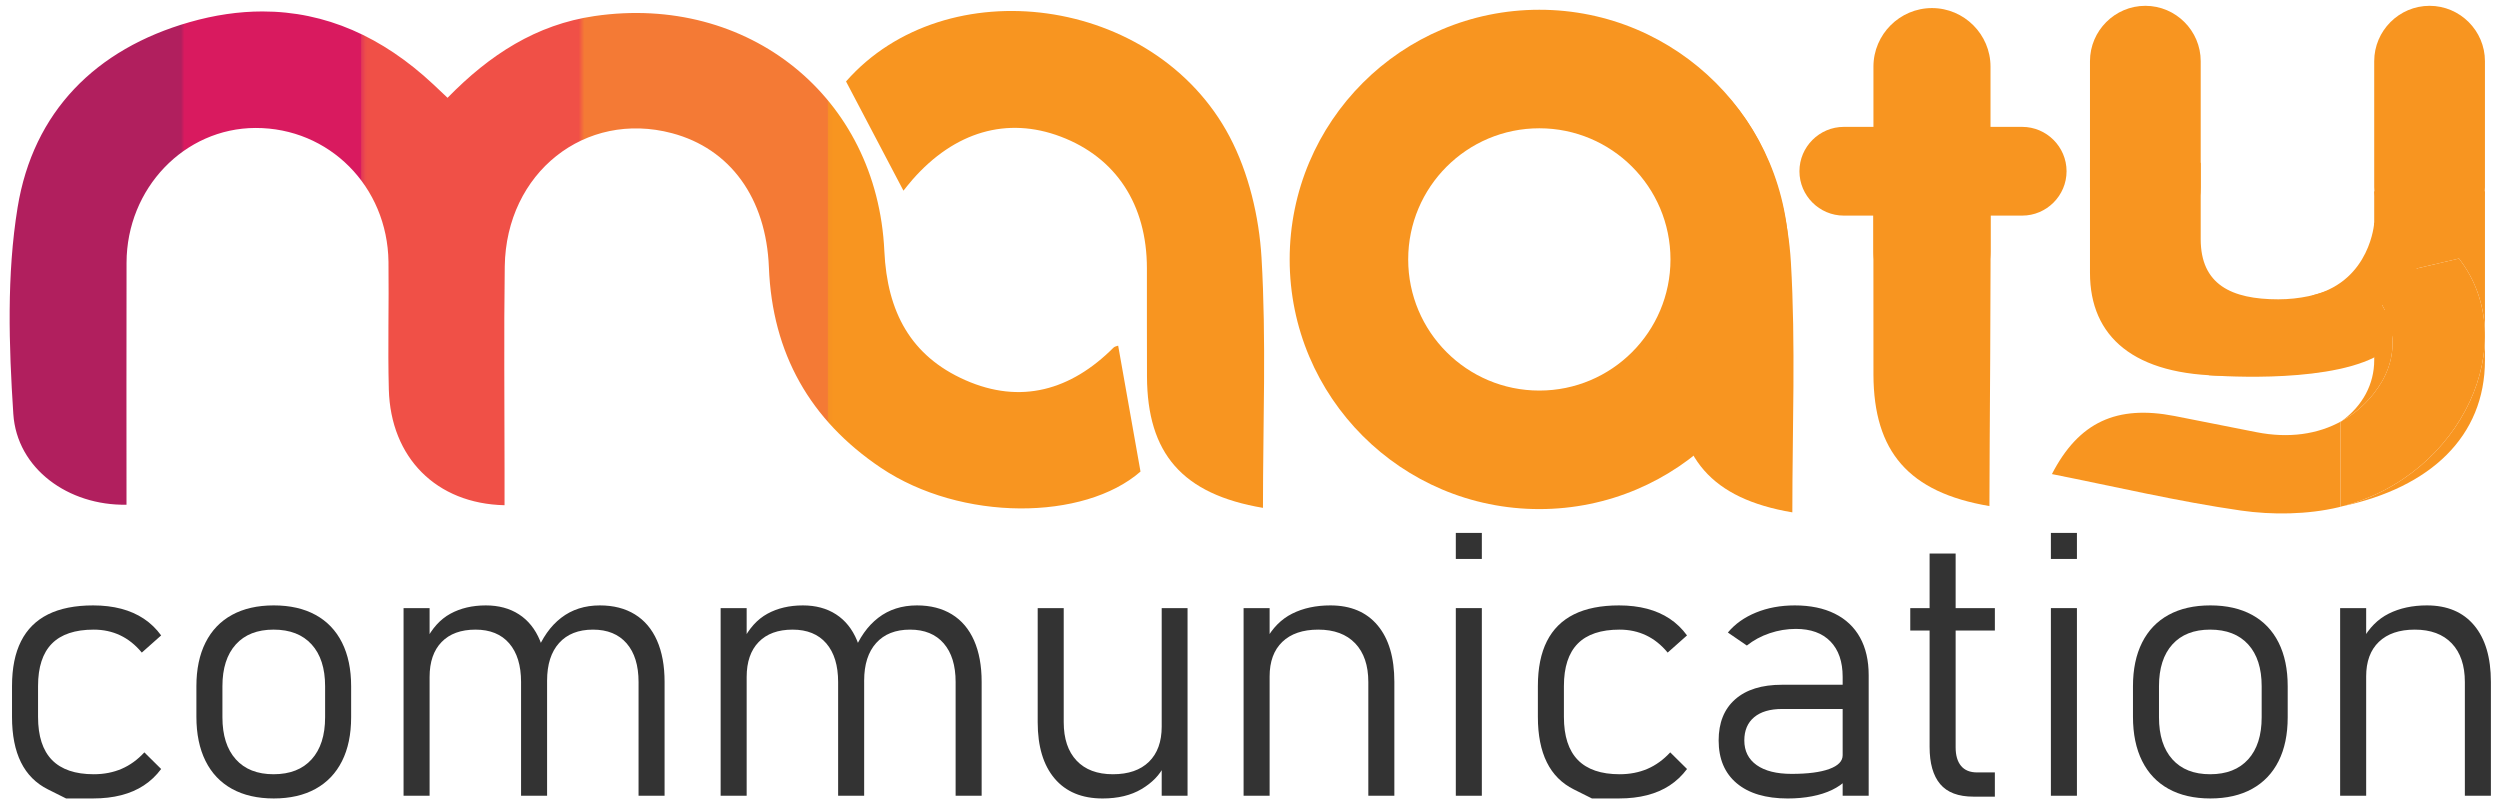
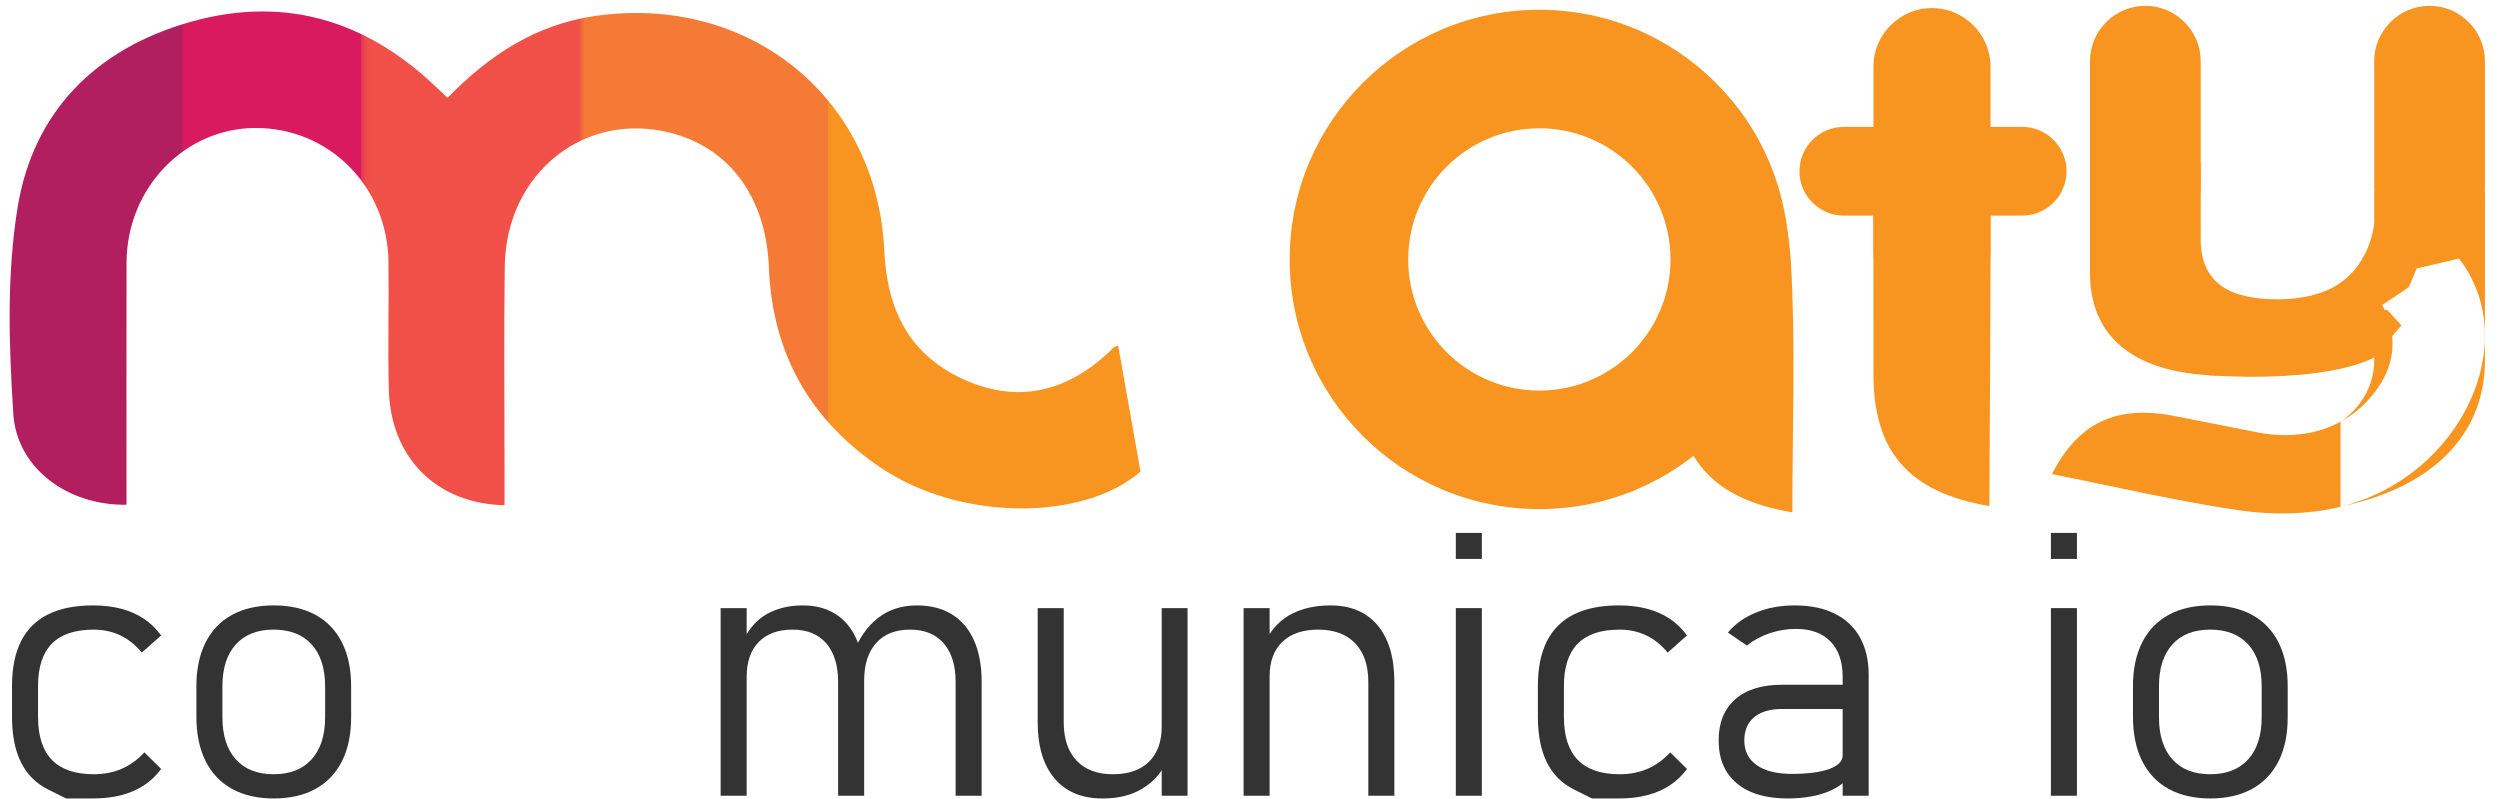
<svg xmlns="http://www.w3.org/2000/svg" xmlns:xlink="http://www.w3.org/1999/xlink" version="1.1" id="Layer_1" x="0px" y="0px" width="391.667px" height="125.25px" viewBox="0 0 391.667 125.25" enable-background="new 0 0 391.667 125.25" xml:space="preserve">
  <path fill="#333333" d="M10.351,125.092c0,0-0.944-0.472-2.832-1.416c-1.889-0.943-3.3-2.359-4.234-4.248  c-0.935-1.888-1.402-4.258-1.402-7.107v-4.844c0-2.813,0.472-5.154,1.416-7.023c0.944-1.869,2.355-3.27,4.234-4.205  c1.879-0.934,4.234-1.402,7.066-1.402c1.605,0,3.067,0.176,4.39,0.524c1.321,0.351,2.501,0.868,3.54,1.558  c1.038,0.689,1.944,1.563,2.718,2.619l-3.03,2.691c-1.001-1.208-2.129-2.11-3.385-2.705c-1.255-0.594-2.638-0.893-4.148-0.893  c-2.927,0-5.112,0.732-6.557,2.195c-1.444,1.463-2.166,3.678-2.166,6.641v4.844c0,3.001,0.727,5.249,2.181,6.74  c1.453,1.49,3.634,2.236,6.542,2.236c1.604,0,3.063-0.283,4.375-0.85c1.313-0.566,2.497-1.426,3.555-2.577l2.633,2.606  c-0.774,1.037-1.68,1.896-2.718,2.576c-1.039,0.681-2.219,1.189-3.54,1.529c-1.323,0.34-2.785,0.51-4.39,0.51H10.351z" />
  <path fill="#333333" d="M36.348,123.592c-1.812-1.002-3.196-2.459-4.149-4.375c-0.953-1.918-1.43-4.226-1.43-6.926v-4.785  c0-2.662,0.477-4.941,1.43-6.84c0.953-1.896,2.337-3.342,4.149-4.333c1.813-0.991,3.994-1.487,6.542-1.487  c2.549,0,4.73,0.496,6.542,1.487c1.813,0.991,3.196,2.437,4.149,4.333c0.953,1.898,1.43,4.178,1.43,6.84v4.87  c0,2.681-0.477,4.972-1.43,6.867c-0.953,1.899-2.336,3.347-4.149,4.349c-1.812,1-3.993,1.5-6.542,1.5  C40.342,125.092,38.161,124.592,36.348,123.592 M48.823,118.96c1.406-1.557,2.11-3.752,2.11-6.584v-4.87  c0-2.813-0.704-4.994-2.11-6.543c-1.406-1.548-3.394-2.322-5.961-2.322c-2.549,0-4.522,0.774-5.919,2.322  c-1.397,1.549-2.096,3.729-2.096,6.543v4.87c0,2.832,0.699,5.027,2.096,6.584c1.397,1.56,3.37,2.337,5.919,2.337  C45.429,121.297,47.417,120.52,48.823,118.96" />
-   <path fill="#333333" d="M63.225,95.272h4.078v29.396h-4.078V95.272z M81.633,106.854c0-2.604-0.618-4.625-1.856-6.061  c-1.236-1.434-2.997-2.152-5.281-2.152s-4.055,0.648-5.31,1.941s-1.883,3.119-1.883,5.479l-0.595-5.664  c0.981-1.963,2.266-3.379,3.852-4.248c1.585-0.867,3.436-1.303,5.55-1.303c2.021,0,3.753,0.469,5.197,1.403  c1.445,0.934,2.54,2.298,3.285,4.091c0.746,1.794,1.119,3.956,1.119,6.486v17.841h-4.078V106.854z M100.041,106.854  c0-2.604-0.623-4.625-1.869-6.061c-1.246-1.434-3.002-2.152-5.268-2.152c-2.284,0-4.054,0.699-5.31,2.096  c-1.255,1.397-1.883,3.361-1.883,5.891l-1.728-4.248c0.945-2.436,2.256-4.299,3.937-5.592c1.681-1.293,3.7-1.941,6.06-1.941  c2.134,0,3.96,0.469,5.481,1.403c1.519,0.934,2.676,2.298,3.469,4.091c0.793,1.794,1.189,3.956,1.189,6.486v17.841h-4.078V106.854z" />
  <path fill="#333333" d="M112.899,95.272h4.078v29.396h-4.078V95.272z M131.307,106.854c0-2.604-0.618-4.625-1.856-6.061  c-1.236-1.434-2.997-2.152-5.281-2.152s-4.055,0.648-5.31,1.941s-1.883,3.119-1.883,5.479l-0.595-5.664  c0.981-1.963,2.266-3.379,3.852-4.248c1.585-0.867,3.436-1.303,5.55-1.303c2.021,0,3.753,0.469,5.197,1.403  c1.445,0.934,2.54,2.298,3.285,4.091c0.746,1.794,1.119,3.956,1.119,6.486v17.841h-4.078V106.854z M149.715,106.854  c0-2.604-0.623-4.625-1.869-6.061c-1.246-1.434-3.002-2.152-5.268-2.152c-2.284,0-4.054,0.699-5.31,2.096  c-1.255,1.397-1.883,3.361-1.883,5.891l-1.728-4.248c0.945-2.436,2.256-4.299,3.937-5.592c1.681-1.293,3.7-1.941,6.06-1.941  c2.134,0,3.96,0.469,5.481,1.403c1.519,0.934,2.676,2.298,3.469,4.091c0.793,1.794,1.189,3.956,1.189,6.486v17.841h-4.078V106.854z" />
  <path fill="#333333" d="M166.65,113.141c0,2.587,0.67,4.593,2.011,6.019c1.341,1.425,3.238,2.138,5.692,2.138  c2.436,0,4.319-0.651,5.651-1.953c1.33-1.303,1.996-3.145,1.996-5.523l0.396,6.146c-0.717,1.453-1.902,2.672-3.554,3.652  c-1.652,0.981-3.686,1.473-6.103,1.473c-3.247,0-5.754-1.043-7.518-3.129c-1.766-2.086-2.649-5.027-2.649-8.822v-17.87h4.078  V113.141z M182,95.271h4.05v29.396H182V95.271z" />
  <path fill="#333333" d="M194.829,95.272h4.078v29.396h-4.078V95.272z M214.371,106.854c0-2.604-0.686-4.625-2.054-6.061  c-1.369-1.434-3.3-2.152-5.792-2.152c-2.417,0-4.29,0.639-5.622,1.912c-1.33,1.275-1.996,3.082-1.996,5.423l-0.595-5.664  c1.038-1.926,2.417-3.316,4.135-4.177c1.719-0.859,3.711-1.289,5.977-1.289c3.189,0,5.659,1.044,7.406,3.13  c1.746,2.086,2.618,5.036,2.618,8.851v17.841h-4.077V106.854z" />
  <path fill="#333333" d="M228.078,83.49h4.077v4.078h-4.077V83.49z M228.078,95.271h4.077v29.396h-4.077V95.271z" />
  <path fill="#333333" d="M249.403,125.092c0,0-0.944-0.472-2.832-1.416c-1.889-0.943-3.301-2.359-4.233-4.248  c-0.936-1.888-1.403-4.258-1.403-7.107v-4.844c0-2.813,0.473-5.154,1.416-7.023c0.945-1.869,2.356-3.27,4.235-4.205  c1.878-0.934,4.233-1.402,7.065-1.402c1.604,0,3.067,0.176,4.39,0.524c1.321,0.351,2.502,0.868,3.54,1.558s1.944,1.563,2.718,2.619  l-3.03,2.691c-1.001-1.208-2.129-2.11-3.385-2.705c-1.254-0.594-2.637-0.893-4.147-0.893c-2.928,0-5.111,0.732-6.558,2.195  c-1.442,1.463-2.166,3.678-2.166,6.641v4.844c0,3.001,0.728,5.249,2.182,6.74c1.453,1.49,3.635,2.236,6.542,2.236  c1.604,0,3.063-0.283,4.375-0.85s2.496-1.426,3.555-2.577l2.633,2.606c-0.773,1.037-1.68,1.896-2.718,2.576  c-1.038,0.681-2.219,1.189-3.54,1.529c-1.322,0.34-2.785,0.51-4.39,0.51H249.403z" />
  <path fill="#333333" d="M272.086,122.713c-1.887-1.586-2.832-3.823-2.832-6.711c0-2.776,0.864-4.924,2.593-6.443  c1.727-1.52,4.167-2.28,7.319-2.28h9.771l0.396,3.795h-10.138c-1.888,0-3.347,0.431-4.376,1.289s-1.543,2.071-1.543,3.64  c0,1.66,0.646,2.949,1.938,3.865c1.294,0.915,3.12,1.373,5.481,1.373c2.53,0,4.493-0.255,5.89-0.765  c1.398-0.509,2.097-1.228,2.097-2.152l0.595,3.853c-0.585,0.604-1.336,1.128-2.251,1.572c-0.916,0.442-1.964,0.777-3.146,1.004  c-1.179,0.227-2.448,0.341-3.808,0.341C276.636,125.093,273.975,124.3,272.086,122.713 M288.683,106.033  c0-2.379-0.638-4.224-1.912-5.536s-3.082-1.969-5.423-1.969c-1.397,0-2.767,0.227-4.106,0.68c-1.341,0.453-2.531,1.097-3.569,1.927  l-2.973-2.039c1.114-1.341,2.582-2.384,4.403-3.129c1.821-0.746,3.848-1.12,6.074-1.12c2.437,0,4.522,0.43,6.26,1.29  c1.736,0.858,3.058,2.104,3.965,3.737c0.906,1.634,1.358,3.602,1.358,5.904v18.891h-4.077V106.033z" />
-   <path fill="#333333" d="M299.275,95.272h13.254v3.512h-13.254V95.272z M303.962,122.841c-1.105-1.312-1.657-3.253-1.657-5.819  V86.719h4.078v30.358c0,1.265,0.282,2.238,0.85,2.917c0.566,0.68,1.406,1.02,2.521,1.02h2.774v3.795h-3.341  C306.808,124.809,305.066,124.154,303.962,122.841" />
  <path fill="#333333" d="M321.307,83.49h4.078v4.078h-4.078V83.49z M321.307,95.271h4.078v29.396h-4.078V95.271z" />
  <path fill="#333333" d="M339.744,123.592c-1.812-1.002-3.195-2.459-4.148-4.375c-0.953-1.918-1.431-4.226-1.431-6.926v-4.785  c0-2.662,0.478-4.941,1.431-6.84c0.953-1.896,2.337-3.342,4.148-4.333c1.813-0.991,3.994-1.487,6.542-1.487  c2.549,0,4.73,0.496,6.542,1.487c1.813,0.991,3.196,2.437,4.15,4.333c0.953,1.898,1.429,4.178,1.429,6.84v4.87  c0,2.681-0.476,4.972-1.429,6.867c-0.954,1.899-2.337,3.347-4.15,4.349c-1.812,1-3.993,1.5-6.542,1.5  C343.738,125.092,341.557,124.592,339.744,123.592 M352.22,118.96c1.405-1.557,2.108-3.752,2.108-6.584v-4.87  c0-2.813-0.703-4.994-2.108-6.543c-1.407-1.548-3.396-2.322-5.963-2.322c-2.549,0-4.521,0.774-5.919,2.322  c-1.396,1.549-2.096,3.729-2.096,6.543v4.87c0,2.832,0.699,5.027,2.096,6.584c1.398,1.56,3.37,2.337,5.919,2.337  C348.825,121.297,350.813,120.52,352.22,118.96" />
-   <path fill="#333333" d="M366.621,95.272h4.078v29.396h-4.078V95.272z M386.162,106.854c0-2.604-0.686-4.625-2.054-6.061  c-1.369-1.434-3.3-2.152-5.792-2.152c-2.417,0-4.29,0.639-5.622,1.912c-1.33,1.275-1.995,3.082-1.995,5.423l-0.596-5.664  c1.038-1.926,2.417-3.316,4.135-4.177c1.719-0.859,3.711-1.289,5.977-1.289c3.189,0,5.659,1.044,7.406,3.13  c1.746,2.086,2.618,5.036,2.618,8.851v17.841h-4.077V106.854z" />
  <g>
    <defs>
      <path id="SVGID_1_" d="M29.697,3.472C14.994,7.68,5.196,17.505,2.756,32.509c-1.716,10.55-1.368,21.59-0.671,32.33    c0.558,8.605,8.641,14.396,17.734,14.234c0-12.636-0.024-25.281,0.007-37.925c0.029-11.652,9.07-21.067,20.197-21.101    c11.525-0.034,20.688,9.144,20.84,20.98c0.084,6.663-0.123,13.332,0.054,19.99c0.282,10.671,7.434,17.901,18.129,18.134v-5.425    c0.002-10.662-0.117-21.326,0.033-31.984c0.205-14.697,12.6-24.488,26.203-20.874c9.09,2.414,14.755,10.123,15.18,21.039    c0.525,13.469,6.456,23.915,17.523,31.366c12.633,8.505,31.877,8.305,40.694,0.606c-1.239-6.988-2.372-13.369-3.499-19.727    c-0.185,0.074-0.534,0.117-0.729,0.312c-6.664,6.67-14.528,8.938-23.238,5.083c-8.517-3.771-12.224-10.657-12.665-20.214    C137.428,15.12,117.179-1,93.135,2.516c-9.103,1.331-16.407,6.031-23.018,12.807c-1.049-0.991-1.638-1.552-2.233-2.108    C59.912,5.756,50.981,1.794,41.118,1.794C37.441,1.794,33.632,2.345,29.697,3.472" />
    </defs>
    <clipPath id="SVGID_2_">
      <use xlink:href="#SVGID_1_" overflow="visible" />
    </clipPath>
    <linearGradient id="SVGID_3_" gradientUnits="userSpaceOnUse" x1="14.869" y1="907.623" x2="15.869" y2="907.623" gradientTransform="matrix(177.167 0 0 -177.167 -2632.75 160840.875)">
      <stop offset="0" style="stop-color:#B11F5E" />
      <stop offset="0.151" style="stop-color:#B11F5E" />
      <stop offset="0.154" style="stop-color:#D91A5F" />
      <stop offset="0.31" style="stop-color:#D91A5F" />
      <stop offset="0.31" style="stop-color:#DC275C" />
      <stop offset="0.311" style="stop-color:#E33956" />
      <stop offset="0.313" style="stop-color:#E84450" />
      <stop offset="0.314" style="stop-color:#EC4B4B" />
      <stop offset="0.316" style="stop-color:#EF4F48" />
      <stop offset="0.321" style="stop-color:#F05047" />
      <stop offset="0.503" style="stop-color:#F05047" />
      <stop offset="0.508" style="stop-color:#F47A35" />
      <stop offset="0.723" style="stop-color:#F47A35" />
      <stop offset="0.723" style="stop-color:#F47B34" />
      <stop offset="0.724" style="stop-color:#F6872C" />
      <stop offset="0.724" style="stop-color:#F78F25" />
      <stop offset="0.726" style="stop-color:#F79321" />
      <stop offset="0.729" style="stop-color:#F89520" />
      <stop offset="1" style="stop-color:#F89520" />
    </linearGradient>
    <rect x="1.04" y="-1" clip-path="url(#SVGID_2_)" fill="url(#SVGID_3_)" width="177.639" height="82.778" />
  </g>
-   <path fill="#F89520" d="M197.864,79.565c-12.674-2.14-18.121-8.554-18.169-20.563c-0.022-5.663-0.008-11.325-0.013-16.986  c-0.007-9.965-4.839-17.336-13.512-20.615c-8.396-3.173-16.608-0.789-23.221,6.75c-0.539,0.614-1.036,1.266-1.409,1.723  c-3.001-5.71-5.964-11.346-8.995-17.112c15.612-17.779,48.41-13.506,60.094,8.648c2.986,5.662,4.621,12.538,4.999,18.967  C198.398,53.296,197.864,66.293,197.864,79.565" />
  <path fill="#F89520" d="M241.162,1.529c-21.604,0-39.114,17.512-39.114,39.114c0,21.604,17.511,39.114,39.114,39.114  c21.603,0,39.113-17.511,39.113-39.114C280.275,19.042,262.764,1.529,241.162,1.529 M241.162,61.189  c-11.348,0-20.545-9.199-20.545-20.546c0-11.347,9.197-20.545,20.545-20.545c11.347,0,20.546,9.198,20.546,20.545  C261.708,51.99,252.508,61.189,241.162,61.189" />
  <path fill="#F89520" d="M280.574,41.082c-0.377-6.428-2.014-13.305-4.999-18.966c-1.386-2.625-3.074-4.992-4.988-7.108  l-10.074,17.447c1.377,2.982,2.104,6.43,2.106,10.267c0.004,5.662-0.011,11.324,0.013,16.985  c0.046,12.011,5.494,18.425,18.169,20.564C280.8,66.999,281.333,54.003,280.574,41.082" />
  <path fill="#F89520" d="M293.508,58.721c0.048,12.012,5.495,18.424,18.169,20.563c0-9.56,0.276-34.544,0.147-52.601h-18.33  C293.494,39.16,293.493,55.094,293.508,58.721" />
  <path fill="#F89520" d="M316.813,33.778h-27.951c-3.823,0-6.95-3.128-6.95-6.95s3.127-6.95,6.95-6.95h27.951  c3.821,0,6.949,3.128,6.949,6.95S320.634,33.778,316.813,33.778" />
  <path fill="#F89520" d="M302.677,48.56L302.677,48.56c-5.043,0-9.171-4.126-9.171-9.17V10.435c0-5.044,4.128-9.17,9.171-9.17  c5.044,0,9.17,4.126,9.17,9.17V39.39C311.847,44.434,307.721,48.56,302.677,48.56" />
  <path fill="#F89520" d="M336.105,38.014L336.105,38.014c-4.771,0-8.675-3.903-8.675-8.674V9.585c0-4.77,3.903-8.673,8.675-8.673  c4.771,0,8.673,3.903,8.673,8.673V29.34C344.778,34.111,340.875,38.014,336.105,38.014" />
  <path fill="#F89520" d="M380.634,38.014L380.634,38.014c-4.771,0-8.674-3.903-8.674-8.674V9.585c0-4.77,3.902-8.673,8.674-8.673  c4.771,0,8.674,3.903,8.674,8.673V29.34C389.308,34.111,385.405,38.014,380.634,38.014" />
  <path fill="#F89520" d="M366.686,66.111c0.071-0.051,0.135-0.108,0.206-0.161c-3.766,2.117-8.356,2.752-13.385,1.758  c-4.269-0.844-8.535-1.699-12.807-2.531c-9.065-1.764-15.018,0.926-19.233,9.097c10.006,1.984,19.694,4.286,29.59,5.709  c4.925,0.709,10.443,0.642,15.324-0.513c0.212-0.049,0.416-0.113,0.625-0.167c-0.107,0.024-0.212,0.053-0.32,0.077V66.111z" />
-   <path fill="#F89520" d="M385.238,40.503c-4.971,1.169-9.826,2.312-14.747,3.468c0.268,0.317,0.656,0.748,1.01,1.201  c4.326,5.558,4.437,11.416,0.321,16.565c-1.406,1.761-3.068,3.164-4.931,4.211c-0.071,0.053-0.133,0.112-0.206,0.162v13.268  c0.11-0.022,0.213-0.053,0.322-0.075C385.693,74.473,395.322,53.477,385.238,40.503" />
  <path fill="#F89520" d="M371.96,41.069c-3.006,2.966-8.332,5.825-15.024,5.825c-7.377,0-12.159-2.33-12.159-9.425V25.501h-17.346  v17.263c0,9.954,6.831,16.096,21.309,16.096c10.79,0,18.713-3.918,23.221-7.729v5.294c0,3.742-1.797,7.124-5.068,9.525  c1.861-1.048,3.522-2.451,4.929-4.211c4.117-5.149,4.005-11.009-0.321-16.565c-0.352-0.454-0.74-0.884-1.01-1.202  c4.921-1.157,9.778-2.298,14.747-3.467c10.085,12.972,0.456,33.968-18.229,38.798c13.737-2.935,22.301-10.906,22.301-22.878V29.971  H371.96V41.069z" />
  <path fill="#F89520" d="M371.961,34.912c0,0-0.575,8.927-9.411,11.287l-4.182,1.831l3.579,1.765l9.236-0.706  c0,0,6-3.883,6.176-4.117c0.176-0.236,3-7.177,3-7.177l-1.118-4.765h-3.058L371.961,34.912z" />
  <path fill="#F89520" d="M346.04,58.784c0,0,17.434,1.452,25.922-2.783l4.252-5.029l-2.206-2.412h-8.647l-5.734,3.47l-7.5,0.954  l-4.941,1.252L346.04,58.784z" />
</svg>